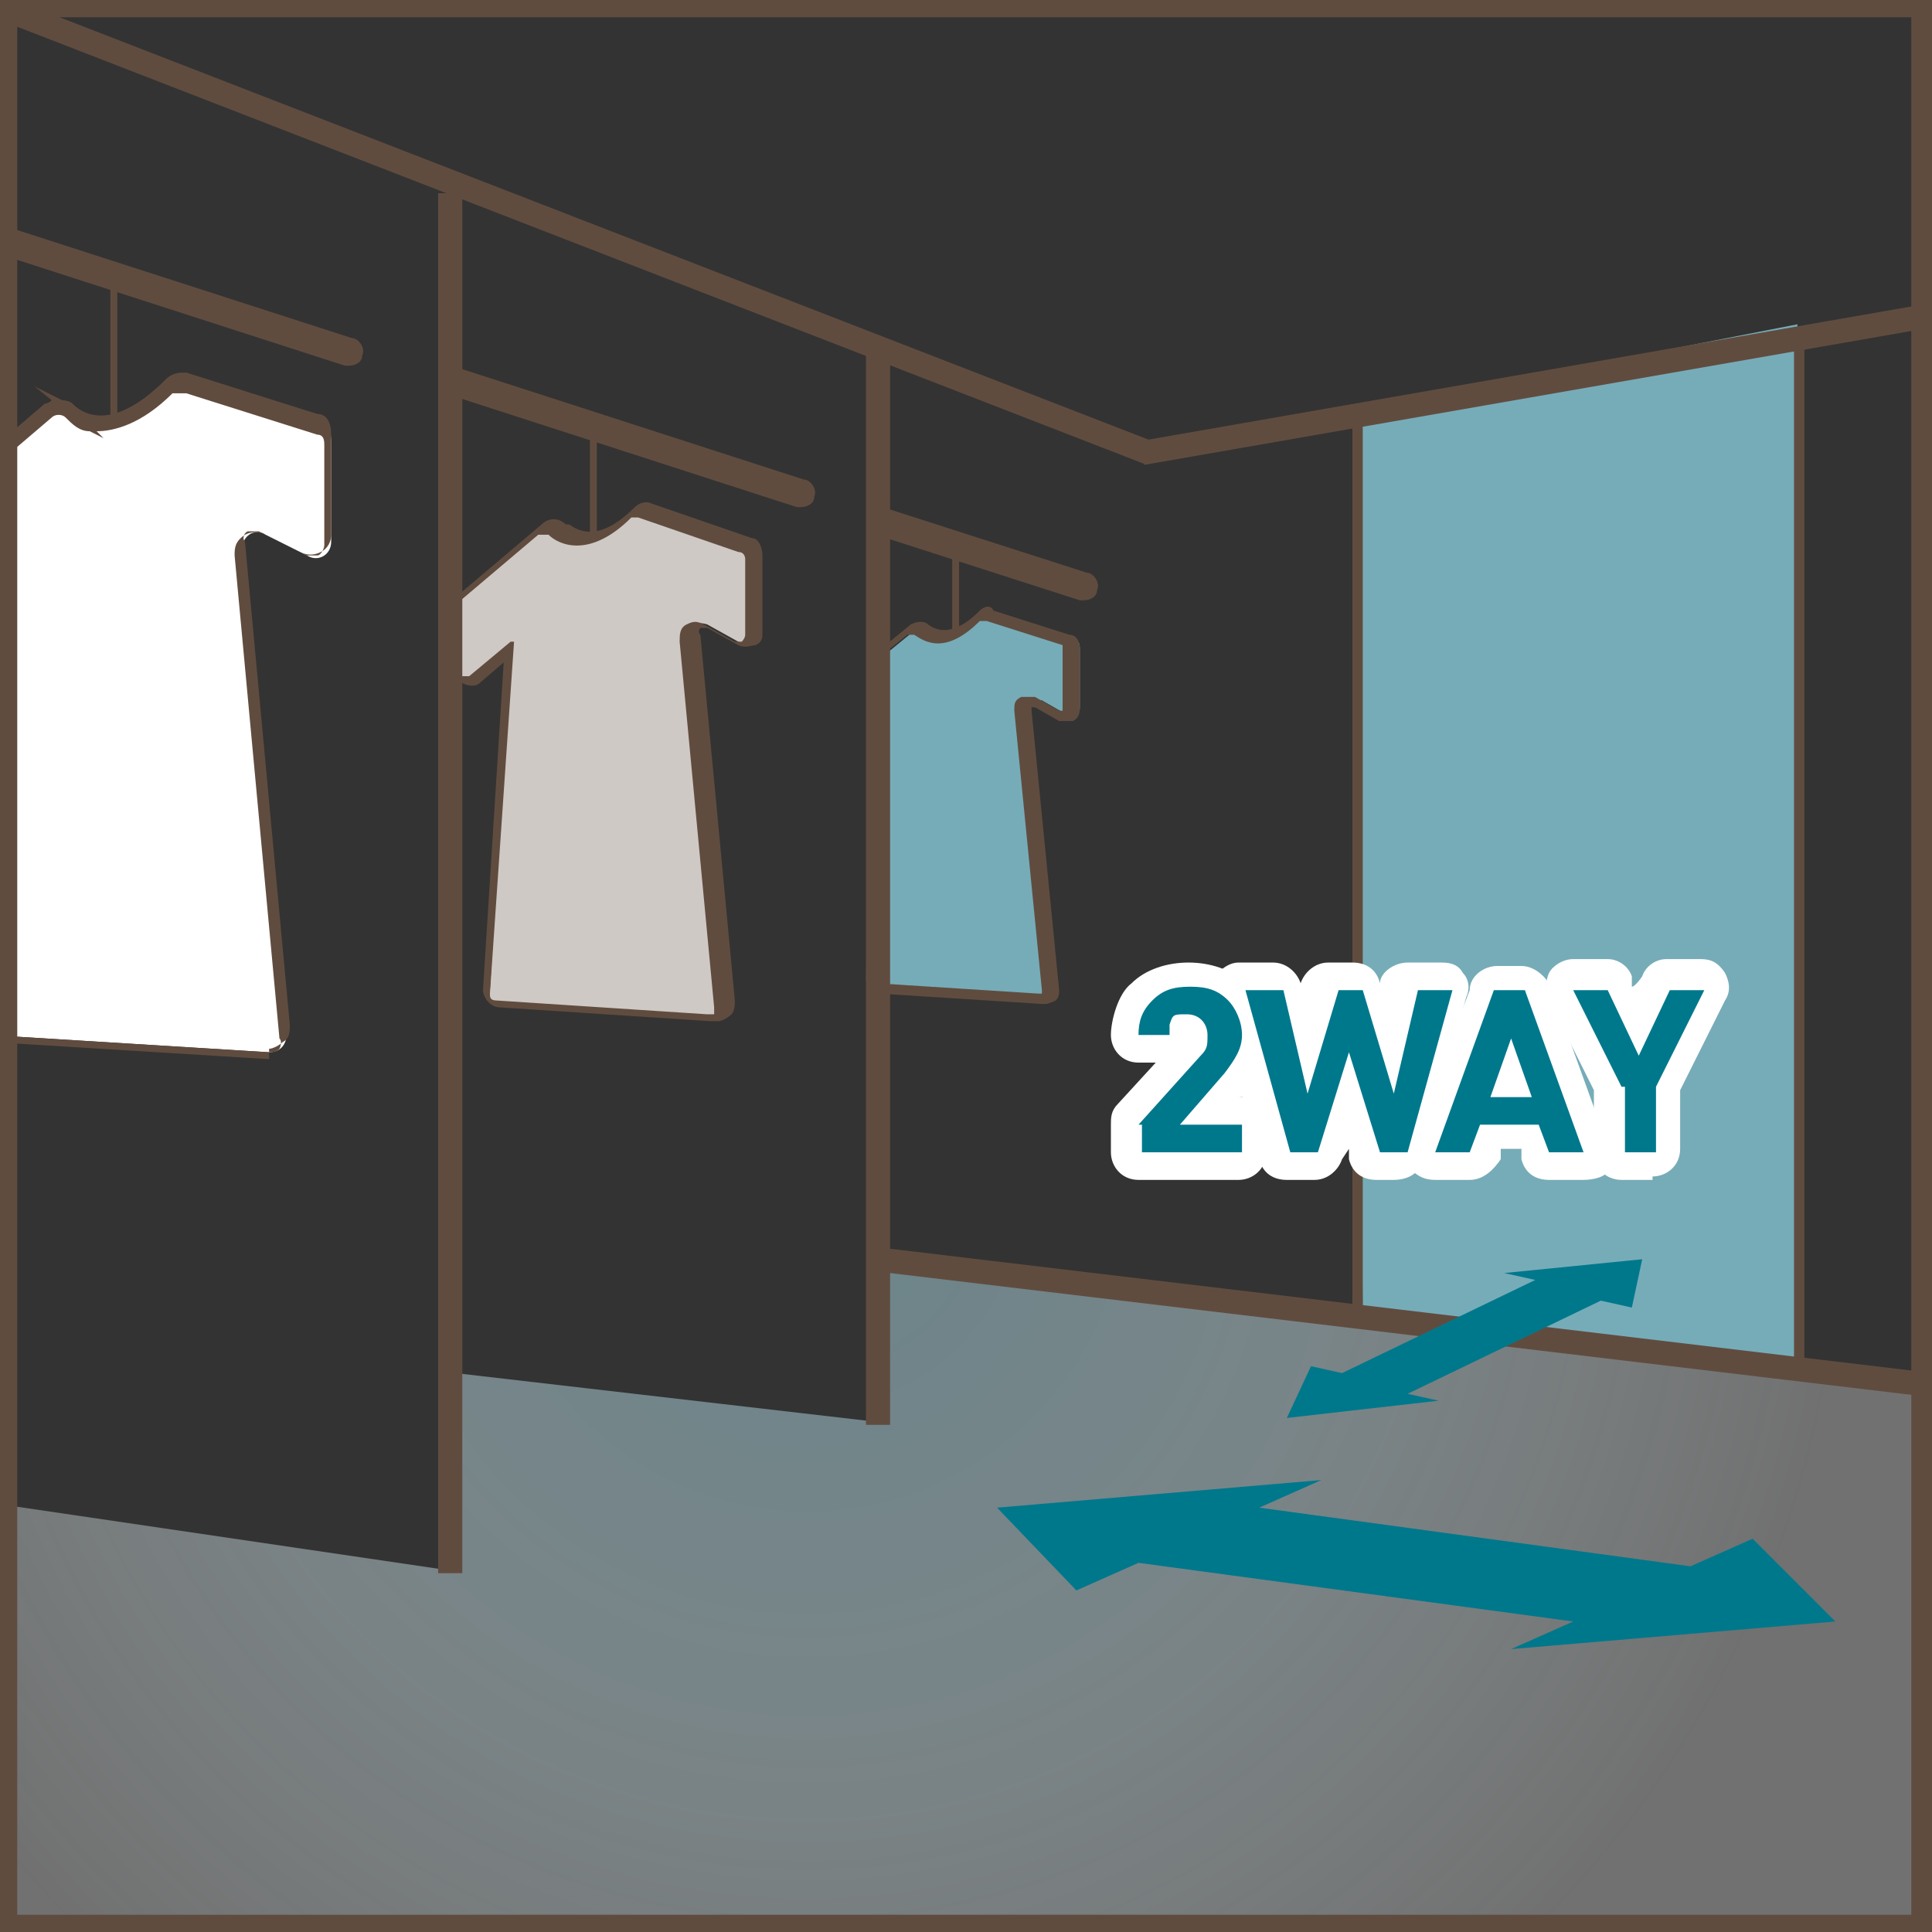
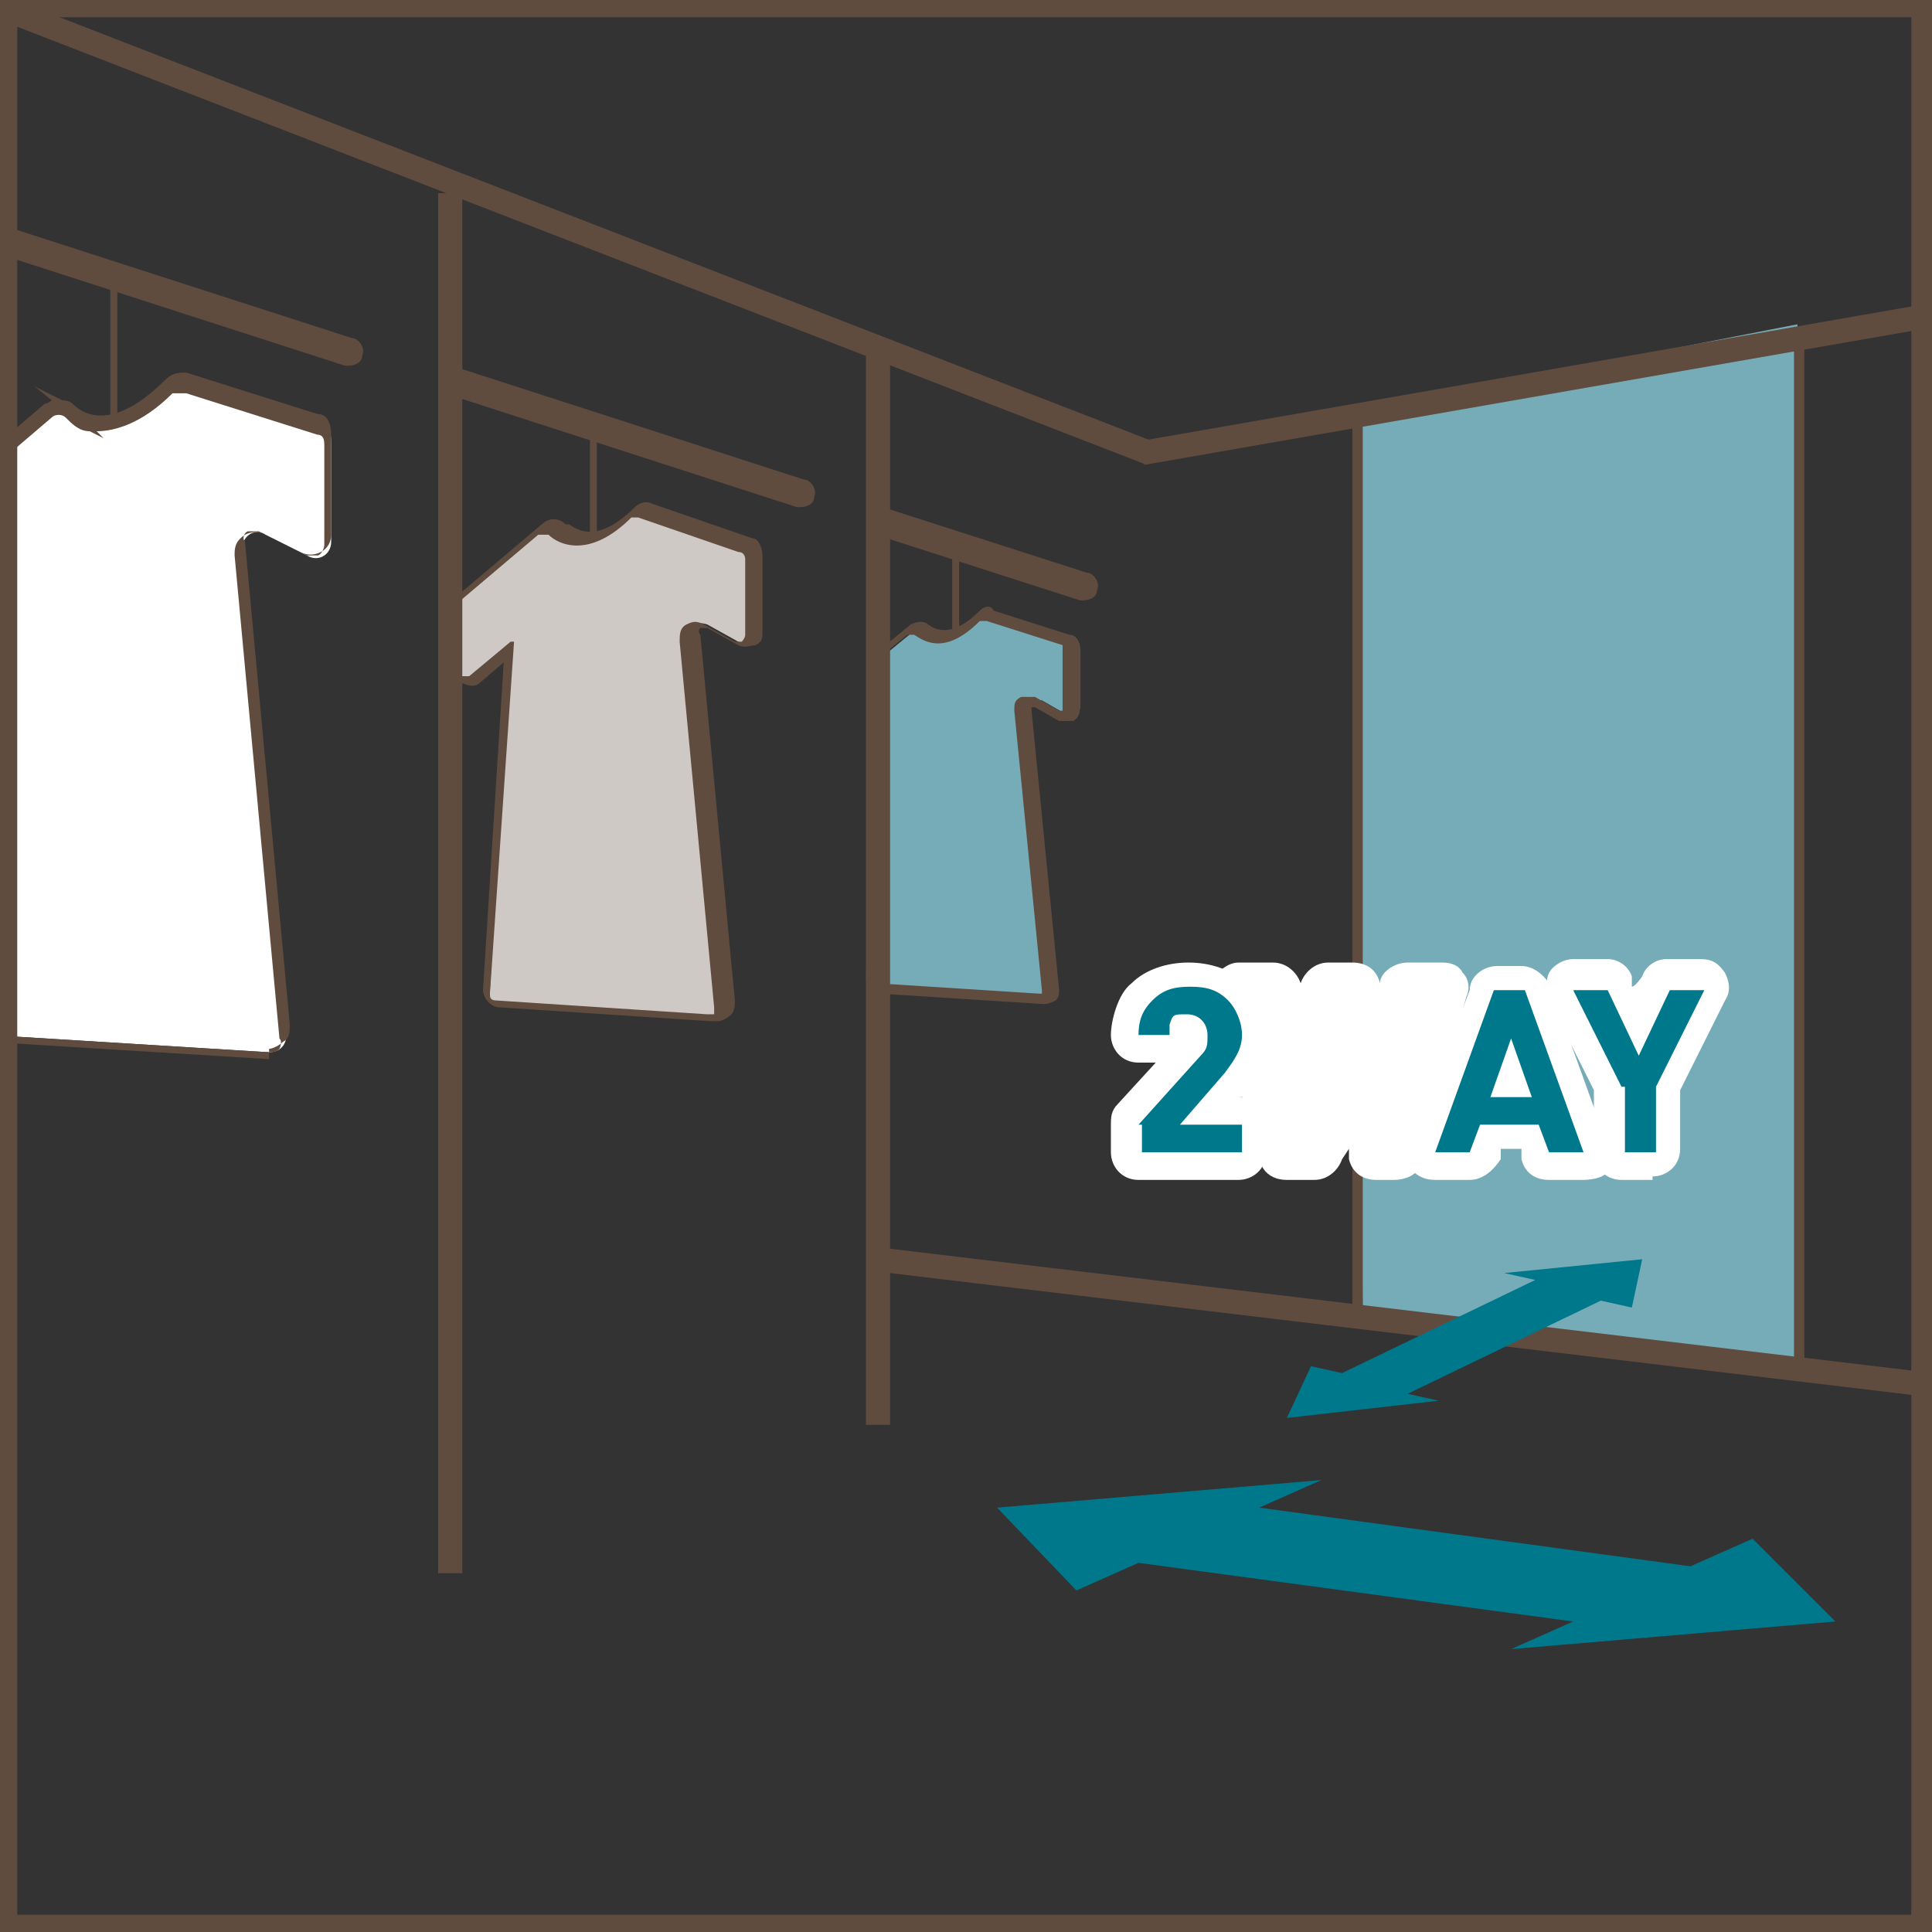
<svg xmlns="http://www.w3.org/2000/svg" id="_レイヤー_2" version="1.1" viewBox="0 0 56 56">
  <rect x="0" y="0" width="56" height="56" fill="#333333" stroke="none" />
  <defs>
    <style>
      .st0 {
        fill: #fff;
      }

      .st1 {
        fill: none;
      }

      .st2 {
        fill: url(#_名称未設定グラデーション);
      }

      .st3 {
        fill: #cfc9c5;
      }

      .st4 {
        fill: #76acb8;
      }

      .st5 {
        fill: #00788c;
      }

      .st6 {
        fill: #604c3f;
      }

      .st7 {
        clip-path: url(#clippath);
      }
    </style>
    <clipPath id="clippath">
      <rect class="st1" x=".3" y=".3" width="55.5" height="55.5" />
    </clipPath>
    <radialGradient id="_名称未設定グラデーション" data-name="名称未設定グラデーション" cx="23.4" cy="28.8" fx="23.4" fy="28.8" r="30.3" gradientTransform="translate(0 63.4) scale(1 -1)" gradientUnits="userSpaceOnUse">
      <stop offset="0" stop-color="#8db9c3" stop-opacity=".6" />
      <stop offset=".5" stop-color="#bfd7dd" stop-opacity=".5" />
      <stop offset="1" stop-color="#fff" stop-opacity=".3" />
    </radialGradient>
  </defs>
  <g id="_レイヤー_24">
    <polygon class="st4" points="52.1 9.4 39.3 11.9 39.5 38.3 52.2 39.6 52.1 9.4" />
    <g class="st7">
      <g>
-         <polygon class="st2" points="-3.4 43.1 12.9 45.5 13.2 39.8 25.3 41.2 25.4 36.4 57 40.4 59.4 59.4 -2.7 59.2 -3.4 43.1" />
        <rect class="st6" x="14.7" y="-13.5" width=".7" height="39.1" transform="translate(4 17.9) rotate(-68.8)" />
        <rect class="st6" x="32.9" y="10.7" width="24.2" height=".7" transform="translate(-1.2 7.9) rotate(-9.9)" />
        <rect class="st6" x="41" y="22.7" width=".7" height="31.5" transform="translate(-1.8 74.9) rotate(-83.2)" />
        <path class="st6" d="M52.3,39.8l-13.1-1.4V11.8l13.1-2.3v30.4ZM39.5,38.1l12.5,1.3V9.8l-12.5,2.2v26.1Z" />
        <path class="st6" d="M31.4,17.4s0,0-.1,0l-5.6-1.8c-.2,0-.4-.3-.3-.5,0-.2.3-.4.5-.3l5.6,1.8c.2,0,.4.3.3.5,0,.2-.2.3-.4.3Z" />
        <g>
          <path class="st4" d="M26.9,18.2c.3.2.8.5,1.7-.4,0,0,.2-.1.3,0l2.2.7c.1,0,.2.1.2.3v1.7c0,.2-.2.3-.4.2l-.7-.4c-.2,0-.4,0-.4.3l.8,8.1c0,.2-.1.3-.3.3l-4.7-.3c-.2,0-.3-.1-.3-.3l.2-7.5v-1.8s1.1-.9,1.1-.9c.1,0,.3,0,.4,0h0Z" />
          <path class="st6" d="M30.2,29.1s0,0,0,0l-4.7-.3h0c-.1,0-.2,0-.3-.1,0,0-.1-.2-.1-.3l.2-9.4,1.1-.9c.2-.1.4-.1.5,0h0c0,.1,0,0,0,0,.4.3.9.2,1.5-.4.1-.1.3-.2.4,0l2.2.7c.2,0,.3.2.3.4v1.7c0,.1,0,.3-.2.4-.1,0-.3,0-.4,0l-.7-.4c0,0-.1,0-.1,0,0,0,0,0,0,.1l.8,8.1c0,.1,0,.2-.1.3,0,0-.2.1-.3.1ZM25.6,19.1v1.8s-.2,7.5-.2,7.5c0,0,0,0,0,.1,0,0,0,0,0,0l4.7.3s0,0,.1,0c0,0,0,0,0-.1l-.8-8.1c0-.2,0-.3.2-.4.1,0,.3,0,.4,0l.7.4s0,0,.1,0c0,0,0,0,0-.1v-1.7c0,0,0-.1,0-.1l-2.2-.7c0,0-.1,0-.2,0-1,1-1.6.6-1.9.4h0s-.1,0-.2,0l-1,.8Z" />
        </g>
        <rect class="st6" x="27.6" y="15.9" width=".2" height="2.5" />
        <rect class="st6" x="25.1" y="10.3" width=".7" height="31" />
-         <path class="st6" d="M23.2,14.7s0,0-.1,0l-9.9-3.2c-.2,0-.4-.3-.3-.5,0-.2.3-.4.5-.3l9.9,3.2c.2,0,.4.3.3.5,0,.2-.2.3-.4.3Z" />
+         <path class="st6" d="M23.2,14.7s0,0-.1,0l-9.9-3.2c-.2,0-.4-.3-.3-.5,0-.2.3-.4.5-.3l9.9,3.2c.2,0,.4.3.3.5,0,.2-.2.3-.4.3" />
        <path class="st6" d="M10.1,10.6s0,0-.1,0L-2.7,6.5c-.2,0-.4-.3-.3-.5,0-.2.3-.4.5-.3l12.7,4.1c.2,0,.4.3.3.5,0,.2-.2.3-.4.3Z" />
        <g>
          <path class="st3" d="M16.2,15.3c.3.3,1.1.6,2.2-.5,0,0,.2-.1.4,0l2.9,1c.1,0,.2.2.2.3v2.2c0,.3-.3.4-.5.3l-.9-.5c-.3-.1-.6,0-.5.4l1,10.6c0,.2-.2.4-.4.4l-6.1-.4c-.2,0-.4-.2-.3-.4l.6-9.9-1,.8c-.2.2-.6,0-.6-.2l-.2-1.5c0-.1,0-.2.1-.3l2.6-2.2c.1-.1.3-.1.5,0h0Z" />
          <path class="st6" d="M20.6,29.6s0,0,0,0l-6.1-.4c-.3,0-.5-.3-.5-.5l.6-9.5-.7.6c-.1.1-.3.1-.5,0-.2,0-.3-.2-.3-.4l-.2-1.5c0-.2,0-.3.2-.5l2.6-2.2c.2-.2.5-.2.7,0h.1c.4.3,1,.4,1.9-.5.1-.1.3-.2.5-.1l2.9,1c.2,0,.3.3.3.5v2.2c0,.2,0,.3-.2.4-.1,0-.3.1-.5,0l-.9-.5c0,0-.2,0-.2,0,0,0-.1.1,0,.2l1,10.6c0,.1,0,.3-.1.4,0,0-.2.2-.4.2ZM14.9,18.6l-.7,10.2c0,.1,0,.2.2.2l6.1.4c0,0,.1,0,.2,0,0,0,0-.1,0-.2l-1-10.6c0-.2,0-.4.2-.5.2-.1.3-.1.5,0l.9.5c0,0,.2,0,.2,0,0,0,.1-.1.1-.2v-2.2c0,0,0-.2-.2-.2l-2.9-1c0,0-.2,0-.2,0-1.2,1.2-2.1.8-2.4.5h0c0,0-.2,0-.3,0l-2.6,2.2c0,0,0,.1,0,.2l.2,1.5c0,0,0,.2.2.2,0,0,.2,0,.2,0l1.2-1Z" />
        </g>
        <rect class="st6" x="17.1" y="12.3" width=".2" height="3.3" />
        <rect class="st6" x="12.7" y="5.6" width=".7" height="40" />
        <g>
          <path class="st0" d="M2,11.9c.5.4,1.4.8,3-.7.1-.1.3-.2.5-.1l3.8,1.2c.2,0,.3.2.3.5v2.9c0,.4-.4.6-.7.4l-1.2-.6c-.3-.2-.7,0-.7.5l1.3,14c0,.3-.2.5-.5.5l-8.1-.5c-.3,0-.5-.2-.5-.5L.1,16.6l-1.2,1c-.3.2-.7,0-.8-.3l-.3-2c0-.2,0-.3.2-.4l3.4-2.9c.2-.2.4-.1.6,0h0Z" />
          <path class="st6" d="M7.8,30.7s0,0,0,0l-8.1-.5c-.3,0-.6-.3-.6-.7L0,16.9l-1,.8c-.2.1-.4.2-.6,0-.2,0-.3-.3-.4-.5l-.3-2c0-.2,0-.4.2-.6l3.4-2.9c0,0,.1,0,.2-.1l-.5-.4.8.4c0,0,.2,0,.3.1h0c.5.5,1.4.6,2.7-.7.2-.2.4-.2.6-.2l3.8,1.2c.3,0,.4.3.4.6v2.9c0,.2-.1.4-.3.5-.2.1-.4.1-.6,0l-1.2-.6c-.1,0-.2,0-.3,0-.1,0-.2.2-.1.3l1.3,14c0,.2,0,.4-.2.5-.1.1-.3.2-.4.2ZM.3,16.3l-.9,13.3c0,.2.1.4.3.4l8.1.5c.1,0,.2,0,.3-.1,0,0,.1-.2,0-.3l-1.3-14c0-.2,0-.4.3-.6.2-.1.4-.1.6,0l1.2.6c.1,0,.2,0,.3,0,.1,0,.2-.2.2-.3v-2.9c0-.1,0-.3-.2-.3l-3.8-1.2c-.1,0-.3,0-.4,0-.9.9-1.7,1.1-2.2,1.1l.2.2-.4-.2c-.3,0-.5-.2-.7-.4h0c-.1-.1-.3-.1-.4,0l-3.4,2.9c0,0-.1.2-.1.3l.3,2c0,.1,0,.2.2.3.1,0,.2,0,.4,0l1.5-1.2Z" />
        </g>
        <rect class="st6" x="3.2" y="8" width=".2" height="4.3" />
        <polygon class="st5" points="53.2 47 50.8 44.6 49 45.4 36.5 43.7 38.3 42.9 28.9 43.7 31.2 46.1 33 45.3 45.6 47 43.8 47.8 53.2 47" />
        <polygon class="st5" points="37.3 41.1 38 39.6 38.9 39.8 44.5 37.1 43.6 36.9 47.6 36.5 47.3 37.9 46.4 37.7 40.8 40.4 41.7 40.6 37.3 41.1" />
        <path class="st0" d="M35.9,34.2h-2.9c-.5,0-.8-.4-.8-.8v-.8c0-.2,0-.4.2-.6l1.1-1.2h-.5c-.5,0-.8-.4-.8-.8s.2-1.2.6-1.5c.8-.8,2.5-.8,3.3,0,.4.4.6.9.6,1.5s-.4,1.2-.7,1.6v.2c-.1,0-.1,0-.1,0,.5,0,.8.4.8.8v.8c0,.5-.4.8-.8.8ZM33,32.7h0,0Z" />
        <path class="st0" d="M40.7,34.2h-.8c-.4,0-.7-.2-.8-.6v-.3c0,0-.2.3-.2.3-.1.3-.4.6-.8.6h-.8c-.4,0-.7-.2-.8-.6l-1.3-4.7c0-.2,0-.5.1-.7.2-.2.4-.3.6-.3h1c.4,0,.7.3.8.6h0s0,0,0,0c.1-.3.4-.6.8-.6h.7c.4,0,.7.2.8.6h0c0-.3.4-.6.8-.6h1c.3,0,.5.1.6.3.2.2.2.5.1.7l-1.3,4.7c0,.4-.4.6-.8.6Z" />
        <path class="st0" d="M45.9,34.2h-1c-.4,0-.7-.2-.8-.6v-.3h-.6v.3c-.2.3-.5.6-.9.6h-1c-.3,0-.5-.1-.7-.3s-.2-.5,0-.7l1.7-4.5c0-.4.4-.7.8-.7h.7c.3,0,.6.2.8.5l1.7,4.7c0,.3,0,.5,0,.7s-.4.3-.7.3Z" />
        <path class="st0" d="M47.9,34.2h-.9c-.5,0-.8-.4-.8-.8v-1.8l-1.3-2.6c-.1-.3-.1-.6,0-.8.1-.2.4-.4.7-.4h1c.3,0,.6.2.7.5v.3c.1,0,.3-.3.3-.3.1-.3.4-.5.7-.5h1c.3,0,.5.1.7.4.1.2.2.5,0,.8l-1.3,2.6v1.7c0,.5-.4.8-.8.8Z" />
        <path class="st5" d="M33,32.6l1.8-2c.2-.2.2-.3.2-.6,0-.3-.2-.6-.6-.6s-.4,0-.5.3c0,0,0,.2,0,.3h-.9c0-.4.1-.7.4-1,.3-.3.6-.4,1.1-.4s.8.1,1.1.4c.2.2.4.6.4,1s-.2.7-.5,1.1l-1.3,1.5h1.8v.8h-2.9v-.8h0Z" />
-         <path class="st5" d="M36.2,28.7h1l.7,3,.9-3h.7l.9,3,.7-3h1l-1.3,4.7h-.8l-.9-2.9-.9,2.9h-.8s-1.3-4.7-1.3-4.7Z" />
        <path class="st5" d="M43.5,28.7h.7l1.7,4.7h-1l-.3-.8h-1.7l-.3.8h-1l1.7-4.7h0ZM44.4,31.8l-.6-1.7-.6,1.7h1.1Z" />
        <path class="st5" d="M47,31.5l-1.4-2.8h1l.9,1.9.9-1.9h1l-1.4,2.8v1.9h-.9v-1.9h0Z" />
      </g>
    </g>
    <path class="st6" d="M56,56H0V0h56v56ZM.5,55.5h54.9V.5H.5v54.9Z" />
  </g>
</svg>